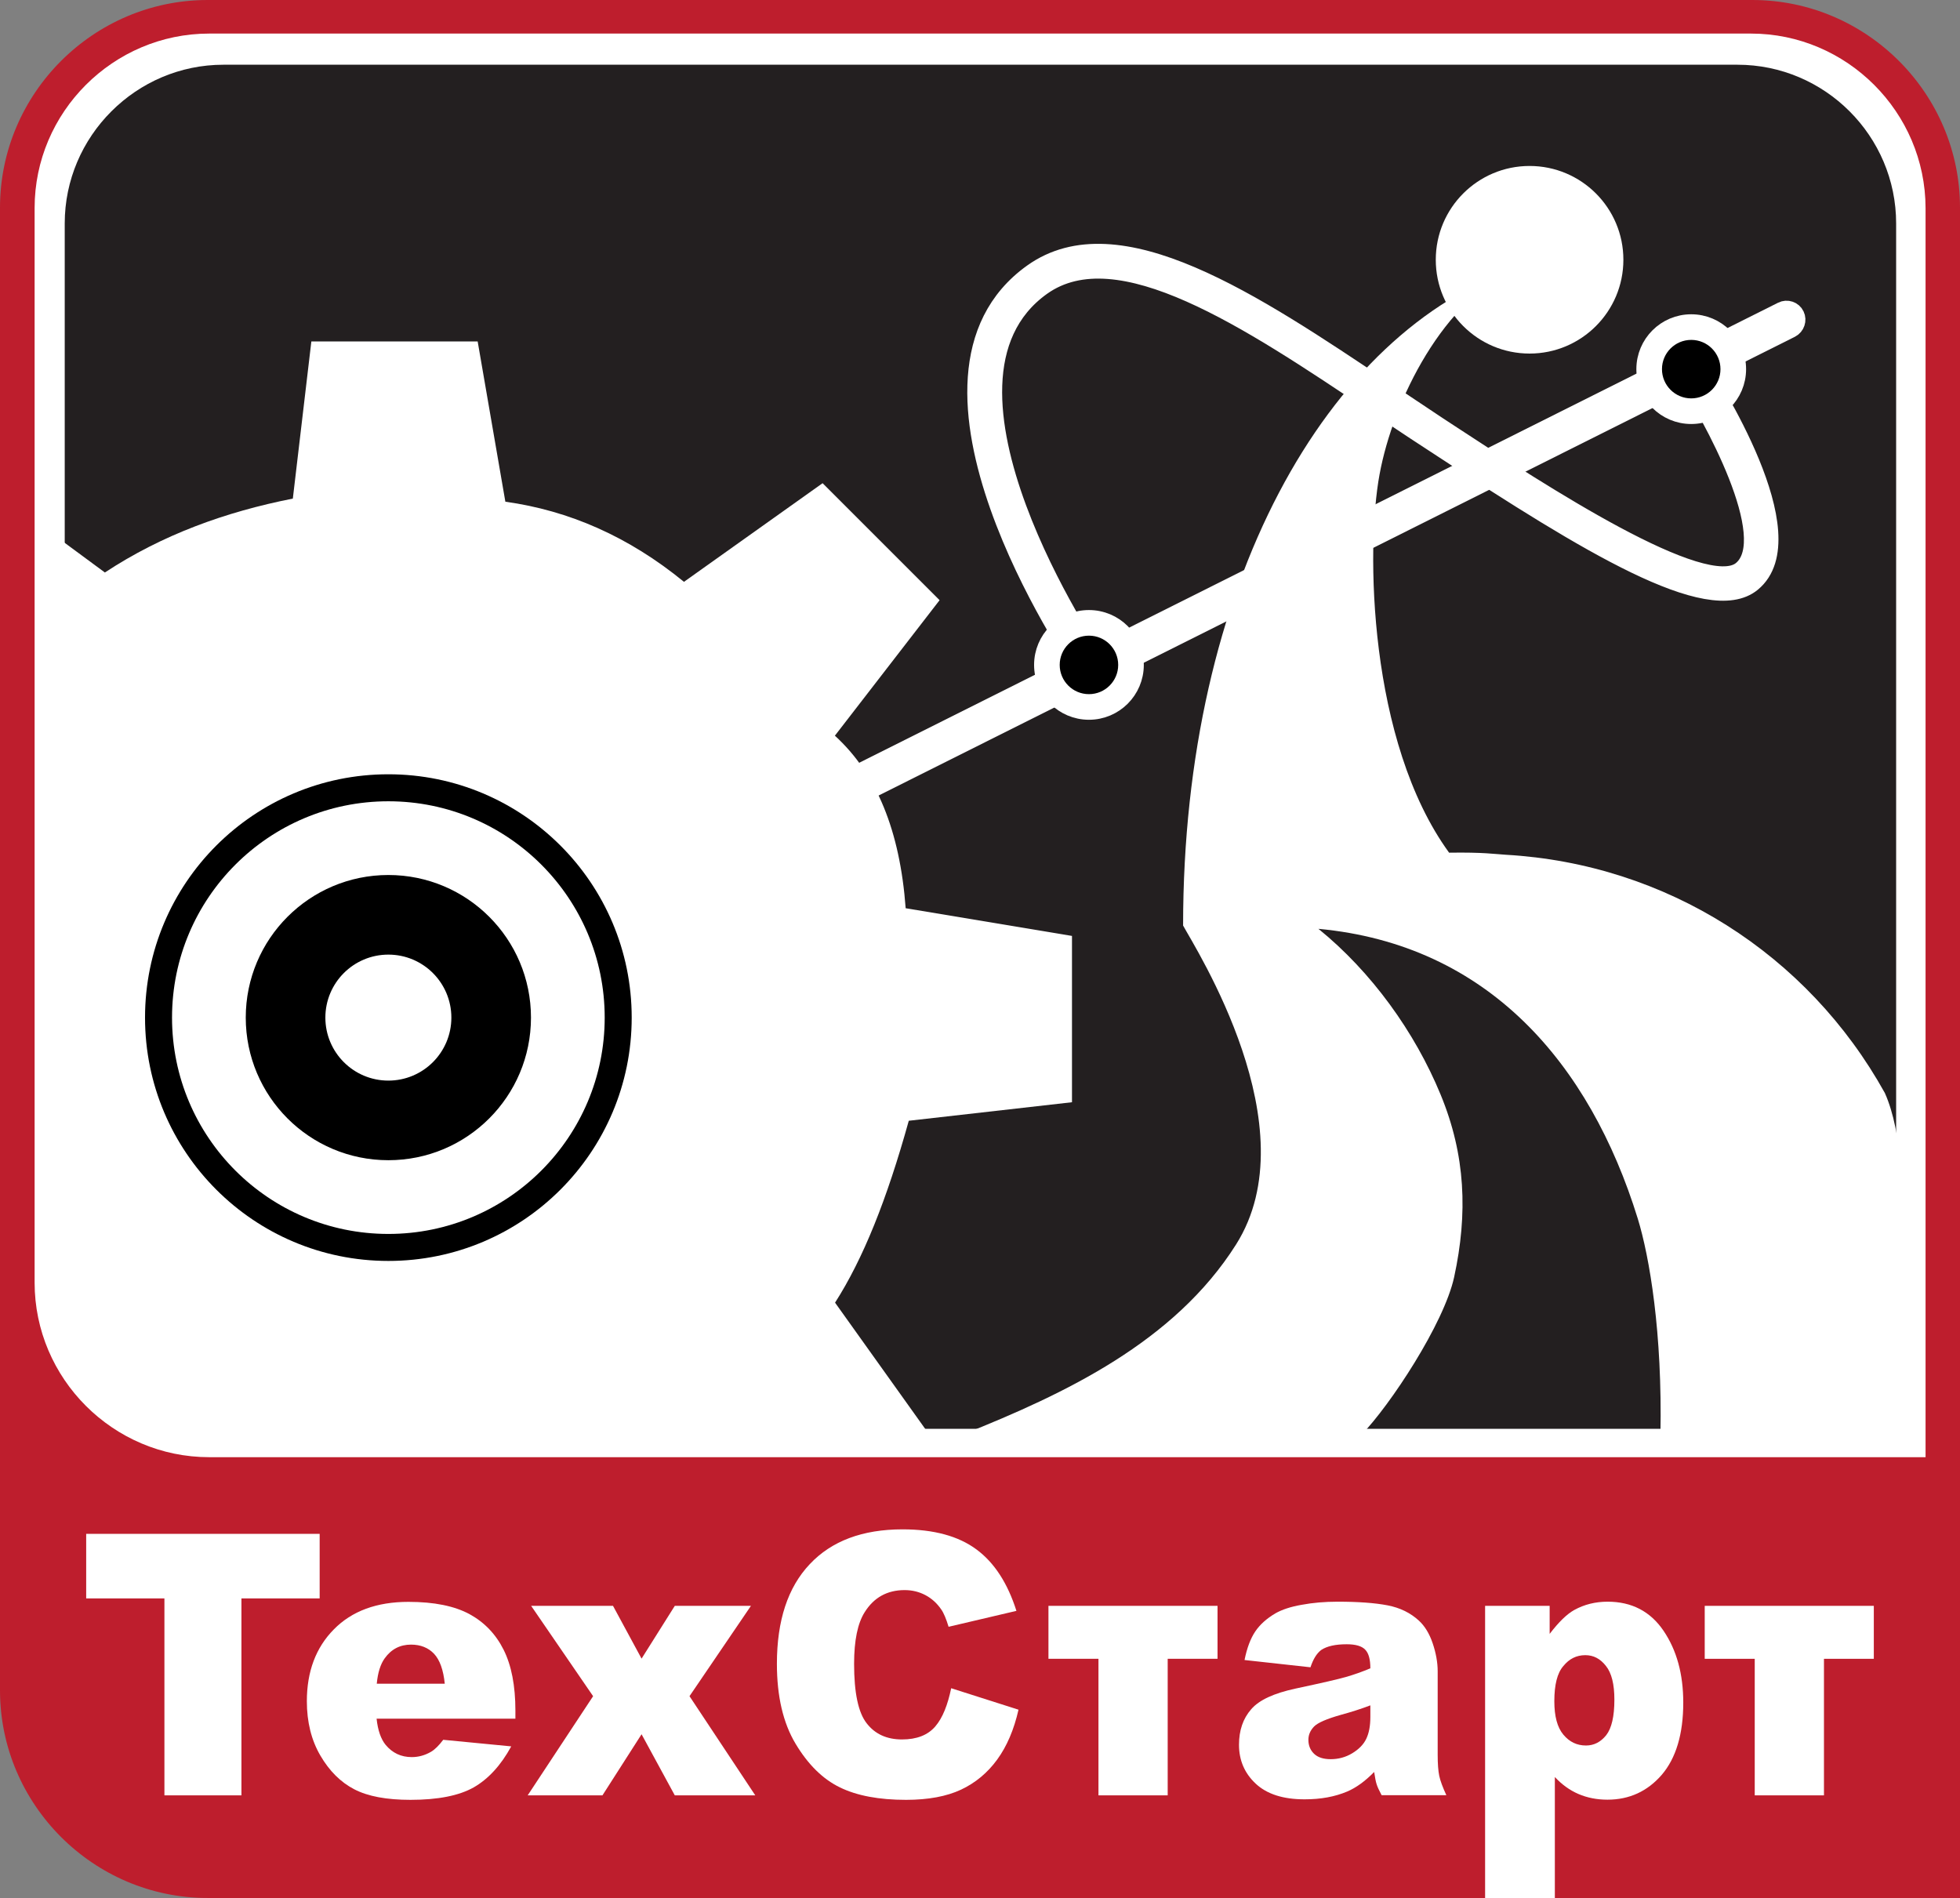
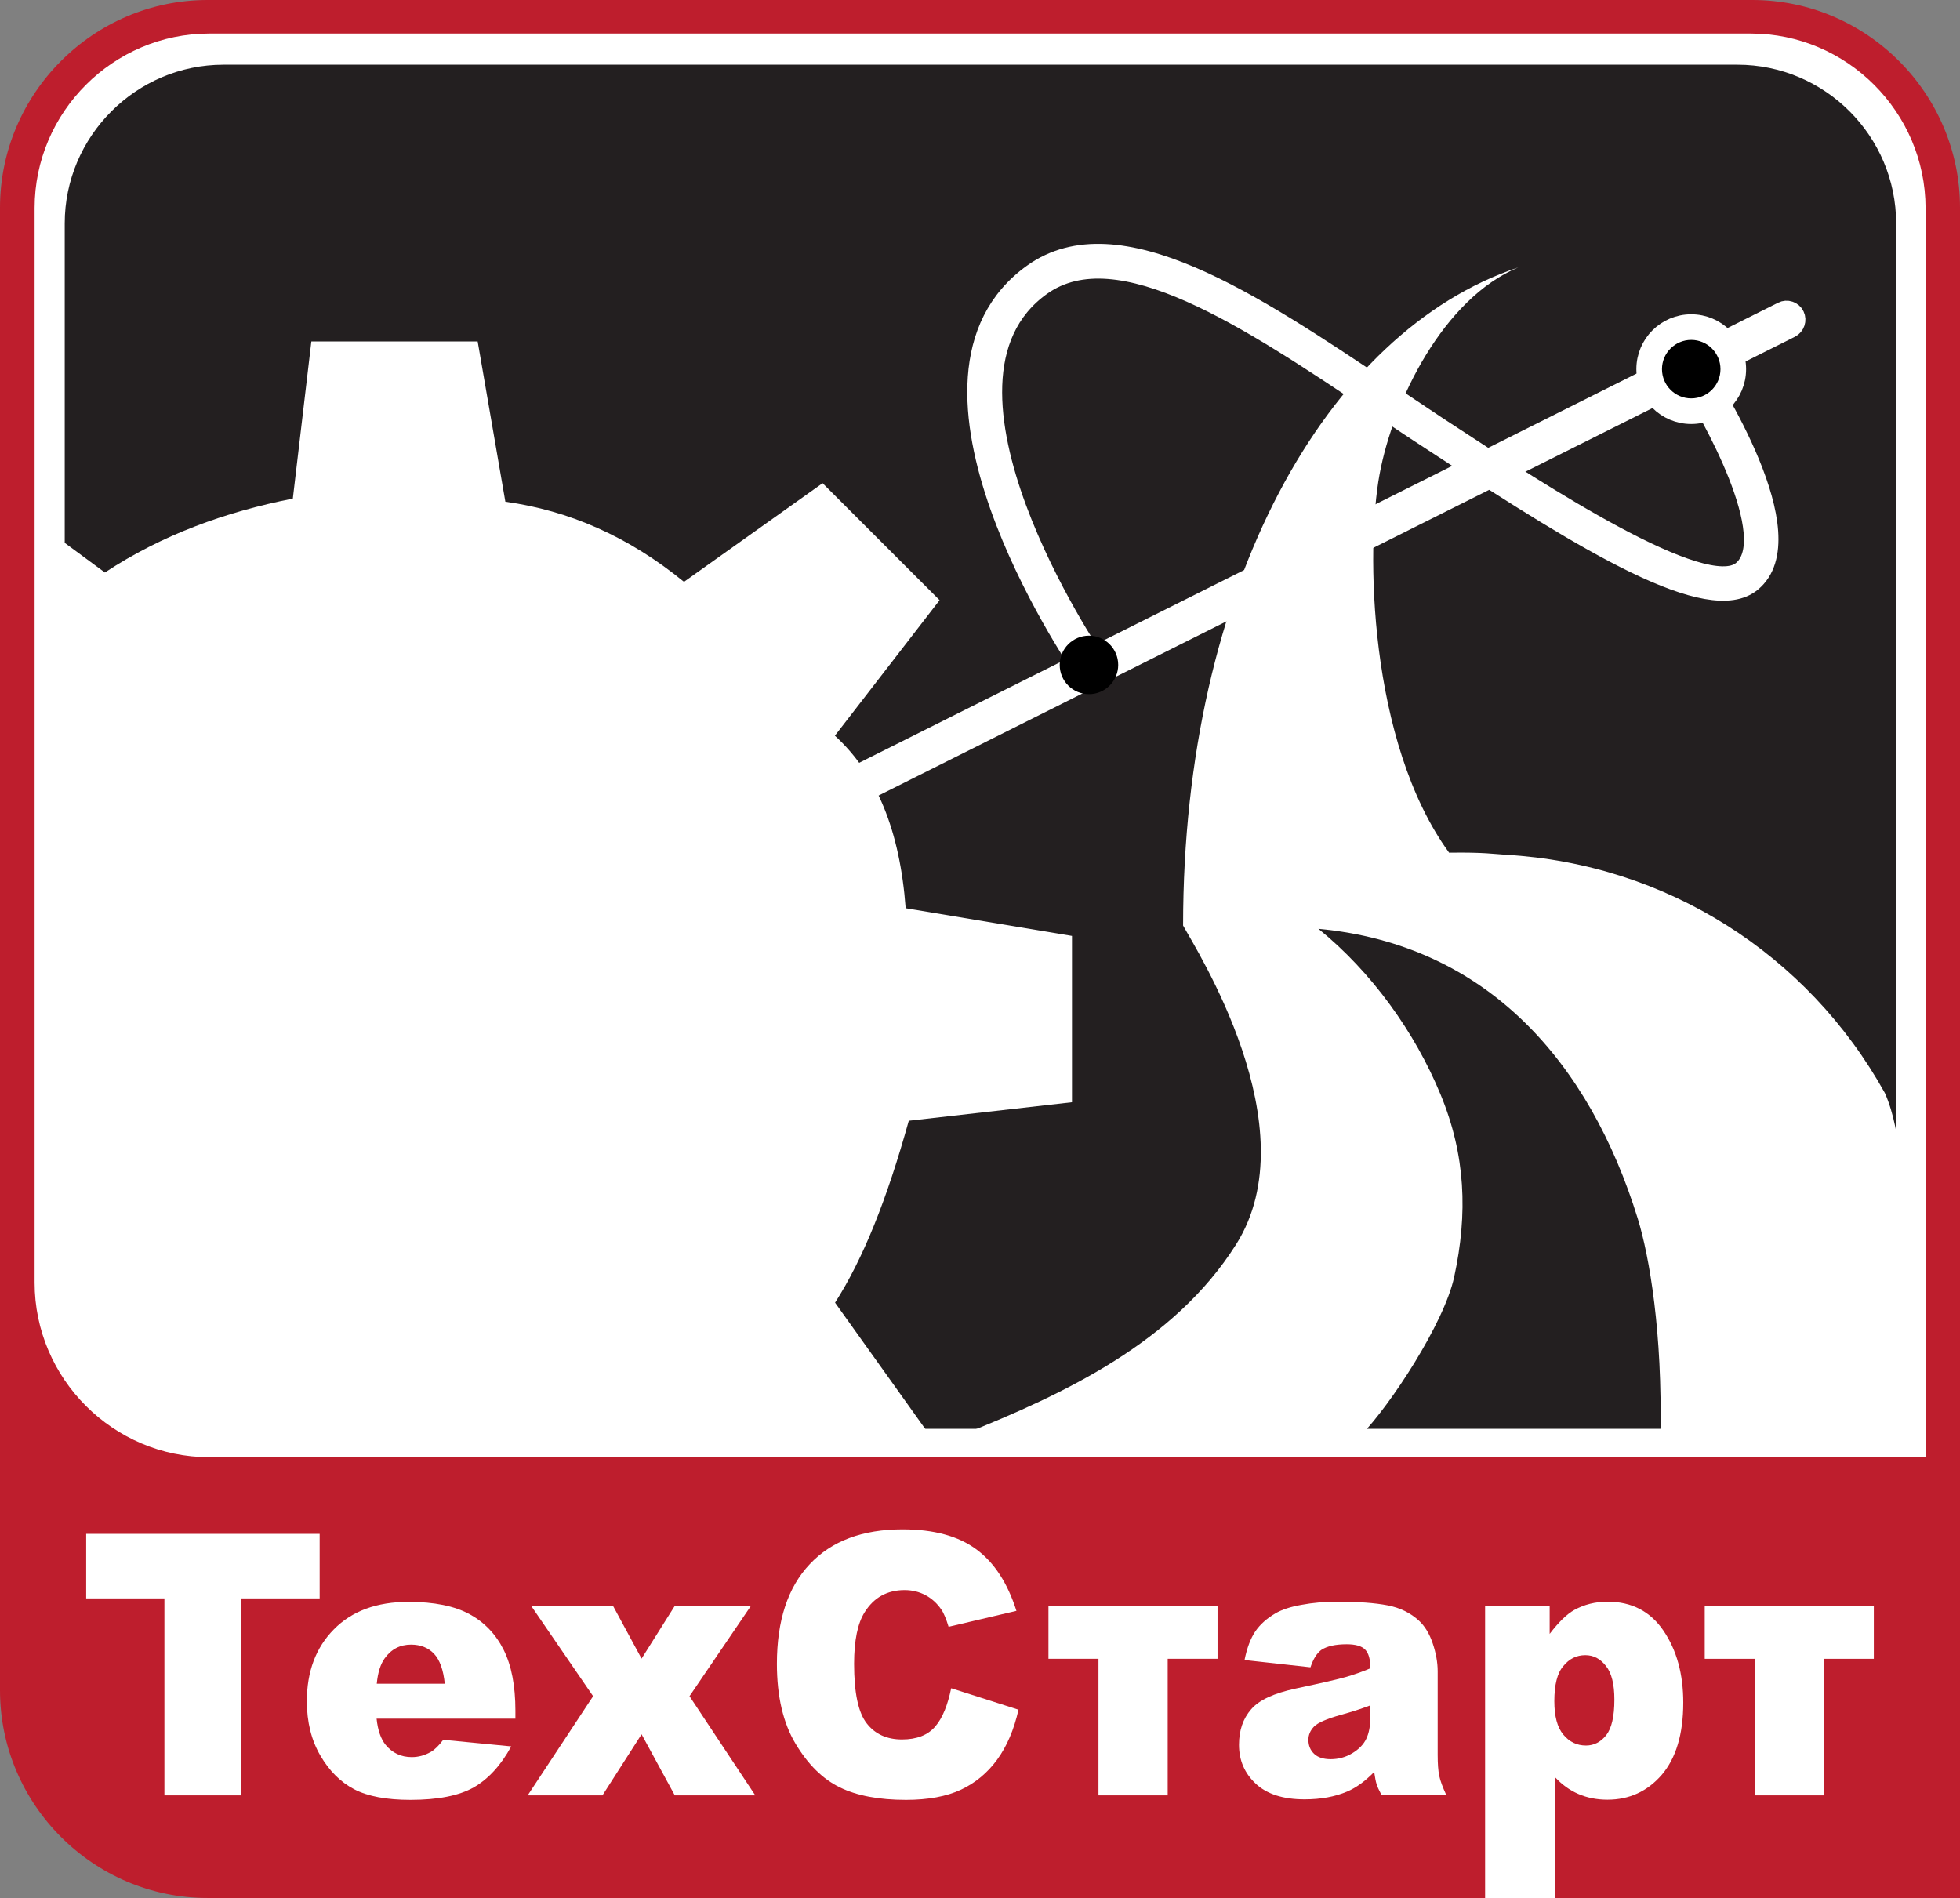
<svg xmlns="http://www.w3.org/2000/svg" version="1.1" id="Layer_1" x="0px" y="0px" viewBox="0 0 113.25 109.67" xml:space="preserve">
  <rect x="0" y="0" width="113.25" height="109.67" fill="#808080" stroke="none" />
  <style type="text/css"> .st0{fill:#BE1E2D;} .st1{fill:#FFFFFF;} .st2{fill:#231F20;} .st3{fill:#FFFFFF;stroke:#FFFFFF;stroke-miterlimit:10;} </style>
  <path class="st0" d="M101.25,0H12C5.4,0,0,5.4,0,12v85.67c0,6.6,5.4,12,12,12h101.25V74.12V17.49V12C113.25,5.4,107.85,0,101.25,0z" />
  <path class="st1" d="M101.17,1.94H12.09C6.54,1.94,2,6.48,2,12.02v62.09C2,79.66,6.54,84.2,12.09,84.2h99.17V12.02 C111.25,6.48,106.71,1.94,101.17,1.94z" />
  <path class="st2" d="M100.39,3.74H12.91c-5.04,0-9.17,4.13-9.17,9.17v59.86c0,5.39,4.41,9.79,9.79,9.79h96.03V12.91 C109.56,7.86,105.44,3.74,100.39,3.74z" />
  <rect x="65.33" y="37.35" class="st1" width="0" height="0" />
-   <rect x="100.22" y="22.4" class="st1" width="0" height="0" />
-   <circle class="st3" cx="62.92" cy="38.42" r="2.67" />
  <circle class="st3" cx="97.72" cy="21.33" r="2.67" />
-   <circle class="st1" cx="88.38" cy="15.01" r="5.42" />
  <path class="st1" d="M108.91,63.16c-4.46-8.04-12.64-13.24-21.9-13.77c-0.66-0.04-1.28-0.15-3.28-0.12 c-4.67-6.42-4.81-17.58-4.02-21.85c0.79-4.29,3.71-10.18,8.02-11.97c-11.07,3.69-19.37,18.38-19.37,38.03 c0.73,1.35,7.34,11.66,3.06,18.43c-3.57,5.65-9.91,8.63-15.74,10.96c3.86,0,16.79,0.08,22.99,0.03c1.65-1.7,4.76-6.41,5.35-9.1 c0.8-3.69,0.66-7.06-0.78-10.55c-1.49-3.62-4-7.1-7.06-9.58c9.81,0.91,15.68,7.79,18.45,16.74c0.68,2.21,1.43,6.6,1.31,12.5 c2.5-0.02,5.01,0.08,14.01,0c-0.05-10.37,0-7.64,0-11.25C109.95,69.1,109.95,65.5,108.91,63.16z" />
  <path class="st3" d="M103.49,19.01L22.78,59.42c-0.29,0.15-0.66,0.03-0.8-0.27v0c-0.15-0.29-0.03-0.66,0.27-0.8l80.71-40.41 c0.29-0.15,0.66-0.03,0.8,0.27v0C103.9,18.5,103.78,18.86,103.49,19.01z" />
  <path class="st3" d="M62.51,38.7c-0.47-0.69-11.41-16.85-2.87-22.95c4.97-3.55,12.81,1.71,20.39,6.79c1.03,0.69,2.05,1.37,3.06,2.04 l0.81,0.53c5.1,3.34,14.6,9.56,16.72,7.81c2.19-1.81-1.76-8.95-3.32-11.31l0.83-0.55c0.67,1.01,6.41,9.92,3.12,12.63 c-2.5,2.06-9.59-2.29-17.91-7.74l-0.81-0.53c-1.02-0.66-2.04-1.35-3.07-2.04c-7.3-4.89-14.84-9.95-19.25-6.81 c-7.75,5.53,3,21.41,3.11,21.57L62.51,38.7z" />
  <circle cx="97.72" cy="21.33" r="1.69" />
  <circle cx="62.92" cy="38.42" r="1.69" />
  <path class="st1" d="M52.51,64.76l9.43-1.07v-9.61l-9.61-1.6v0C52,48,50.65,44.71,48.24,42.51l6.05-7.83l-6.76-6.76l-8.01,5.7l0,0 c-3.2-2.62-6.65-4.12-10.32-4.63l-1.6-9.26h-9.61l-1.07,9.08l0,0c-3.9,0.77-7.55,2.09-10.86,4.27l-2.71-2c0,0,0,36.86,0,42.19 s3.91,9.94,9.45,9.94s41.12,0,41.12,0l-5.67-7.94l0,0C49.87,72.74,51.24,69.33,52.51,64.76L52.51,64.76L52.51,64.76z" />
-   <circle cx="22.44" cy="58.8" r="14.06" />
  <circle class="st1" cx="22.44" cy="58.8" r="12.5" />
-   <circle cx="22.44" cy="58.8" r="8.24" />
  <circle class="st1" cx="22.44" cy="58.8" r="3.64" />
  <path class="st1" d="M4.98,88.63h13.49v3.73h-4.52v11.38H9.5V92.36H4.98V88.63z" />
  <path class="st1" d="M29.75,99.31h-7.99c0.07,0.67,0.25,1.18,0.52,1.51c0.39,0.47,0.89,0.71,1.51,0.71c0.39,0,0.76-0.1,1.12-0.31 c0.22-0.13,0.45-0.36,0.7-0.69l3.93,0.38c-0.6,1.1-1.33,1.89-2.17,2.37c-0.85,0.48-2.07,0.72-3.65,0.72c-1.38,0-2.46-0.2-3.25-0.61 c-0.79-0.41-1.44-1.06-1.96-1.95s-0.78-1.94-0.78-3.14c0-1.71,0.52-3.1,1.56-4.15c1.04-1.06,2.48-1.59,4.31-1.59 c1.49,0,2.66,0.24,3.53,0.71c0.86,0.47,1.52,1.16,1.97,2.06s0.68,2.07,0.68,3.52V99.31z M25.7,97.3c-0.08-0.81-0.29-1.39-0.62-1.74 s-0.78-0.53-1.33-0.53c-0.63,0-1.14,0.26-1.52,0.79c-0.24,0.33-0.4,0.82-0.46,1.47H25.7z" />
  <path class="st1" d="M30.69,92.79h4.73l1.65,3.05l1.92-3.05h4.4l-3.55,5.22l3.8,5.73h-4.65l-1.92-3.53l-2.26,3.53h-4.32l3.78-5.73 L30.69,92.79z" />
  <path class="st1" d="M54.96,97.55l3.89,1.24c-0.26,1.15-0.67,2.11-1.23,2.88c-0.56,0.77-1.26,1.35-2.09,1.74S53.63,104,52.35,104 c-1.56,0-2.84-0.24-3.82-0.72c-0.99-0.48-1.84-1.32-2.56-2.52s-1.08-2.74-1.08-4.62c0-2.5,0.63-4.42,1.9-5.76 c1.26-1.34,3.05-2.01,5.36-2.01c1.81,0,3.23,0.39,4.27,1.16c1.04,0.77,1.8,1.95,2.31,3.55l-3.92,0.92c-0.14-0.46-0.28-0.8-0.43-1.01 c-0.25-0.36-0.55-0.63-0.91-0.82c-0.36-0.19-0.76-0.29-1.2-0.29c-1.01,0-1.78,0.43-2.31,1.28c-0.4,0.63-0.61,1.62-0.61,2.98 c0,1.67,0.24,2.82,0.73,3.44c0.48,0.62,1.16,0.93,2.04,0.93c0.85,0,1.49-0.25,1.92-0.75S54.76,98.51,54.96,97.55z" />
  <path class="st1" d="M70.36,95.85h-2.89v7.89h-4v-7.89h-2.89v-3.06h9.77V95.85z" />
  <path class="st1" d="M75.72,96.34l-3.81-0.42c0.14-0.7,0.35-1.25,0.62-1.65s0.66-0.75,1.17-1.05c0.37-0.21,0.87-0.38,1.51-0.49 c0.64-0.12,1.33-0.18,2.08-0.18c1.19,0,2.15,0.07,2.88,0.21c0.73,0.14,1.33,0.44,1.81,0.88c0.34,0.31,0.61,0.75,0.8,1.31 s0.29,1.11,0.29,1.62v4.83c0,0.52,0.03,0.92,0.09,1.21c0.06,0.29,0.2,0.66,0.41,1.12h-3.74c-0.15-0.28-0.25-0.5-0.29-0.64 c-0.05-0.15-0.09-0.38-0.14-0.7c-0.52,0.53-1.04,0.91-1.56,1.13c-0.71,0.3-1.52,0.45-2.46,0.45c-1.24,0-2.18-0.3-2.83-0.91 c-0.64-0.6-0.96-1.35-0.96-2.24c0-0.83,0.23-1.51,0.7-2.05c0.46-0.54,1.32-0.93,2.57-1.2c1.5-0.32,2.46-0.54,2.91-0.67 s0.91-0.29,1.41-0.5c0-0.52-0.1-0.88-0.3-1.08c-0.2-0.21-0.56-0.31-1.07-0.31c-0.65,0-1.14,0.11-1.47,0.33 C76.08,95.54,75.88,95.86,75.72,96.34z M79.18,98.54c-0.55,0.21-1.12,0.39-1.71,0.55c-0.81,0.23-1.32,0.45-1.54,0.67 c-0.22,0.23-0.33,0.48-0.33,0.77c0,0.33,0.11,0.6,0.33,0.81c0.22,0.21,0.54,0.31,0.96,0.31c0.44,0,0.86-0.11,1.24-0.34 s0.65-0.5,0.81-0.83c0.16-0.33,0.24-0.75,0.24-1.27V98.54z" />
  <path class="st1" d="M85.81,109.67V92.79h3.73v1.62c0.52-0.68,0.99-1.14,1.42-1.38c0.58-0.32,1.22-0.48,1.93-0.48 c1.39,0,2.47,0.56,3.23,1.68c0.76,1.12,1.14,2.5,1.14,4.15c0,1.82-0.42,3.21-1.24,4.17c-0.83,0.96-1.88,1.44-3.14,1.44 c-0.61,0-1.17-0.11-1.68-0.33c-0.51-0.22-0.96-0.55-1.36-0.98v6.99H85.81z M89.81,98.3c0,0.87,0.17,1.51,0.52,1.93 s0.78,0.63,1.31,0.63c0.46,0,0.85-0.2,1.17-0.6c0.31-0.4,0.47-1.08,0.47-2.05c0-0.89-0.16-1.54-0.49-1.95 c-0.33-0.42-0.72-0.62-1.19-0.62c-0.51,0-0.93,0.21-1.27,0.63C89.98,96.67,89.81,97.35,89.81,98.3z" />
  <path class="st1" d="M108.28,95.85h-2.89v7.89h-4v-7.89H98.5v-3.06h9.77V95.85z" />
</svg>